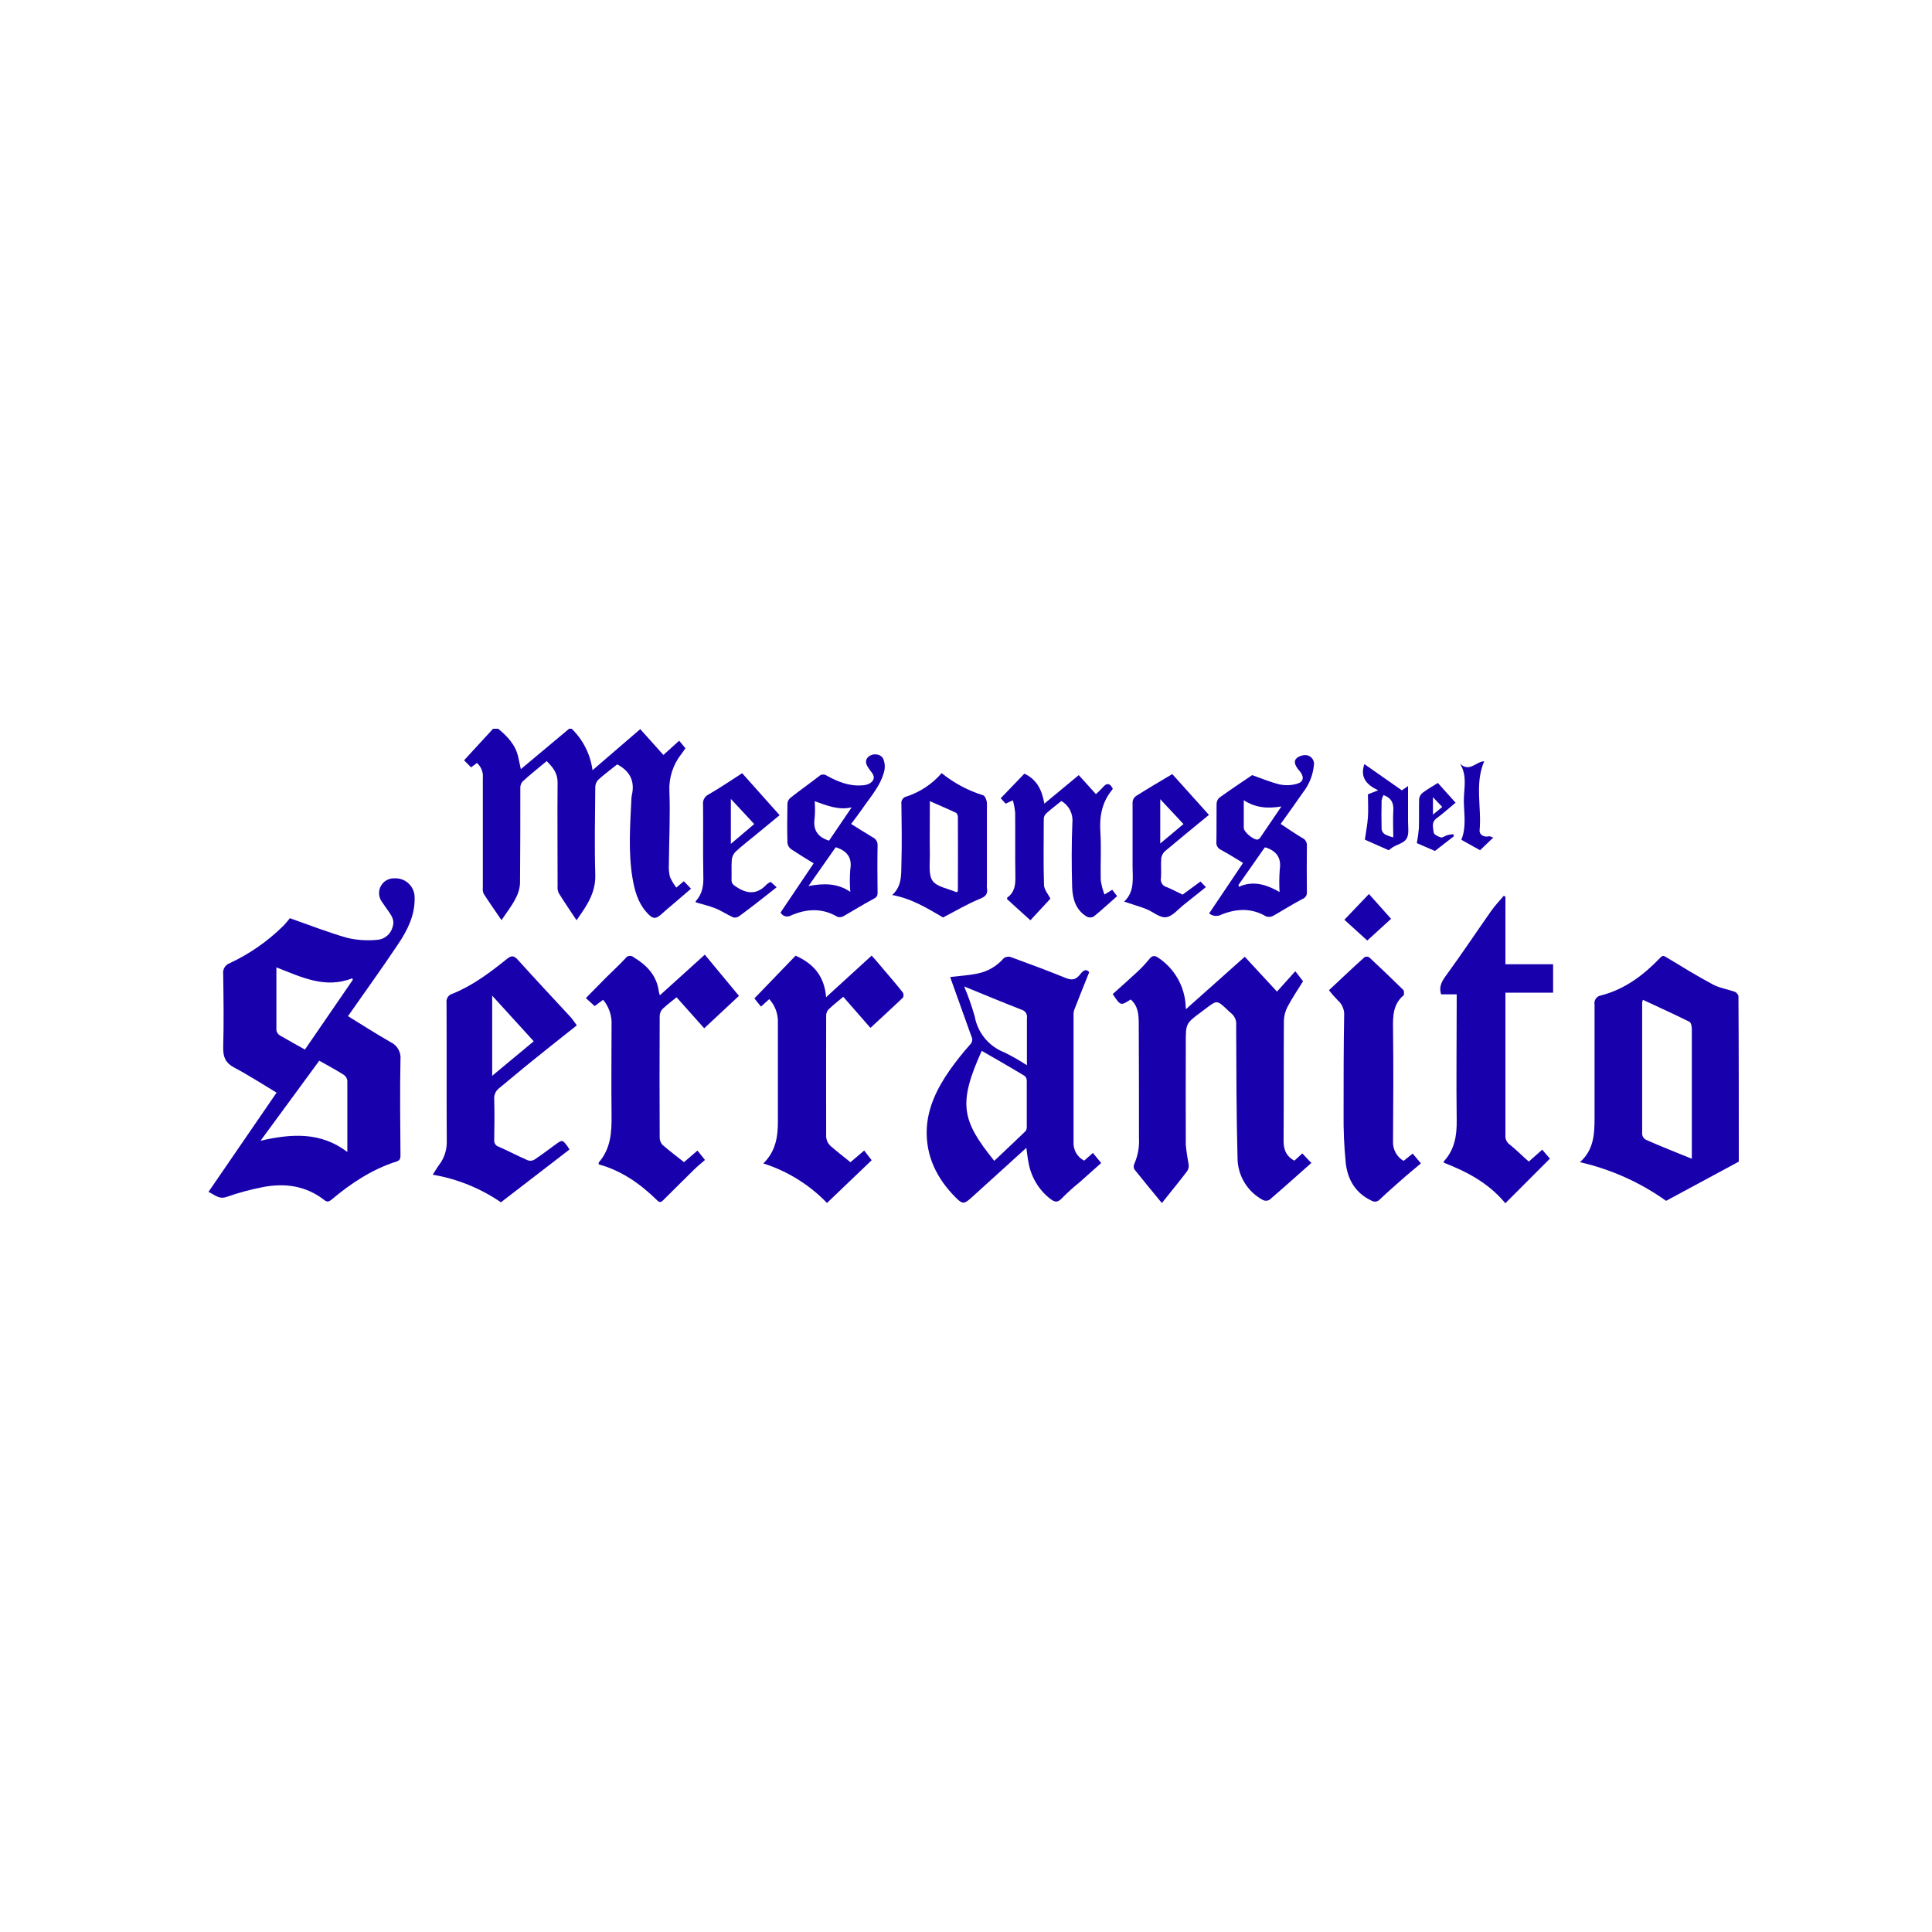
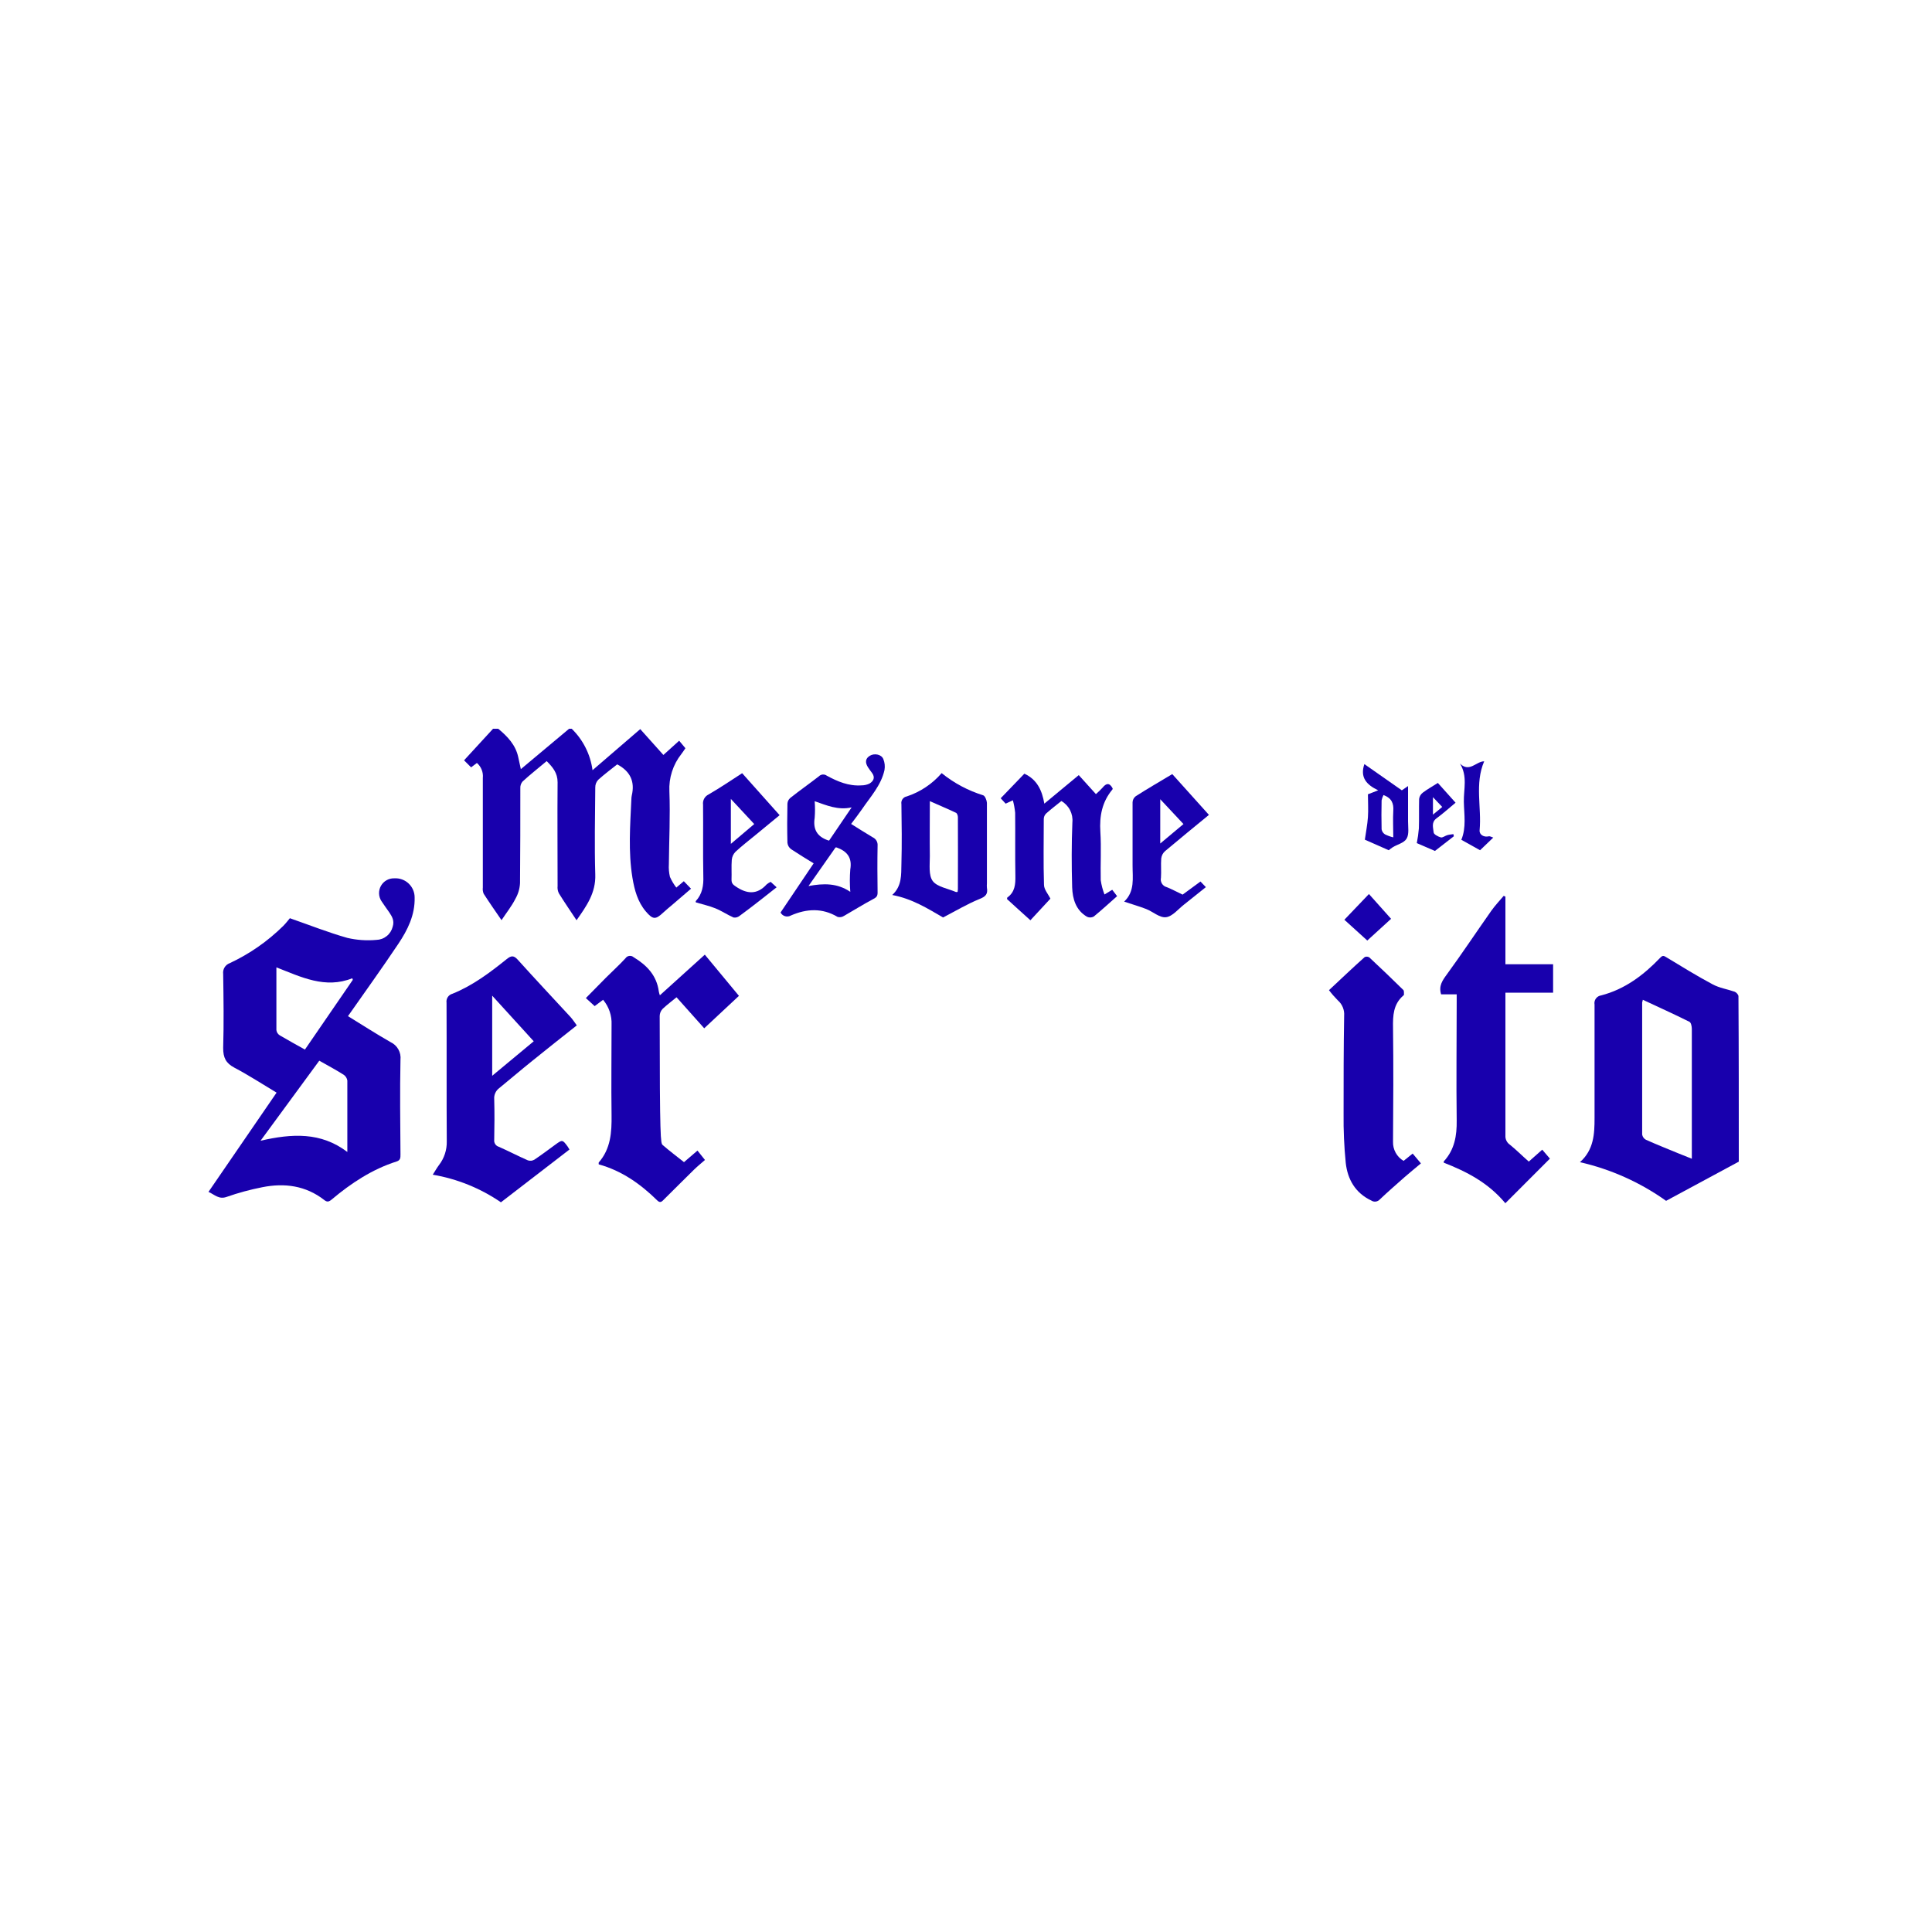
<svg xmlns="http://www.w3.org/2000/svg" width="1080" zoomAndPan="magnify" viewBox="0 0 810 810" height="1080" preserveAspectRatio="xMidYMid meet" version="1.2">
  <defs>
    <clipPath id="96a7081f92">
      <path d="M 194 305.352 L 290 305.352 L 290 386 L 194 386 Z M 194 305.352 " />
    </clipPath>
    <clipPath id="76fd0b8b8a">
      <path d="M 87.16 368 L 174 368 L 174 504 L 87.16 504 Z M 87.16 368 " />
    </clipPath>
    <clipPath id="5d07d98393">
      <path d="M 466 400 L 550 400 L 550 504.852 L 466 504.852 Z M 466 400 " />
    </clipPath>
    <clipPath id="8a33039f5e">
      <path d="M 388 401 L 462 401 L 462 504.852 L 388 504.852 Z M 388 401 " />
    </clipPath>
    <clipPath id="de6190c95c">
      <path d="M 181 400 L 242 400 L 242 504.852 L 181 504.852 Z M 181 400 " />
    </clipPath>
    <clipPath id="20c71ad85b">
      <path d="M 603 375 L 652 375 L 652 504.852 L 603 504.852 Z M 603 375 " />
    </clipPath>
    <clipPath id="feb0c912ff">
-       <path d="M 316 400 L 379 400 L 379 504.852 L 316 504.852 Z M 316 400 " />
-     </clipPath>
+       </clipPath>
  </defs>
  <g id="ca2ab03020">
    <g clip-rule="nonzero" clip-path="url(#96a7081f92)">
      <path style=" stroke:none;fill-rule:nonzero;fill:#1800ad;fill-opacity:1;" d="M 239.691 305.527 C 242.078 307.855 244.02 310.508 245.516 313.488 C 247.012 316.465 247.98 319.605 248.422 322.91 L 268.43 305.684 L 278.133 316.52 L 284.742 310.551 L 287.363 313.691 C 286.801 314.508 286.281 315.34 285.684 316.109 C 283.918 318.336 282.602 320.801 281.734 323.504 C 280.867 326.207 280.504 328.977 280.645 331.812 C 281.035 341.973 280.52 352.227 280.426 362.324 C 280.312 364.121 280.465 365.895 280.879 367.645 C 281.59 369.246 282.48 370.738 283.551 372.121 L 286.691 369.453 L 289.719 372.594 L 281.871 379.328 C 280.566 380.43 279.23 381.512 277.992 382.672 C 274.852 385.609 273.734 385.578 270.816 382.188 C 267.328 378.105 266.012 373.125 265.16 368.055 C 263.355 357.062 264.203 346.07 264.707 335.078 C 264.711 334.551 264.766 334.027 264.879 333.508 C 266.23 327.762 264.328 323.398 258.77 320.461 C 256.32 322.422 253.449 324.543 250.809 326.93 C 249.965 327.848 249.551 328.934 249.57 330.18 C 249.477 342.352 249.207 354.52 249.57 366.656 C 249.836 374.32 245.957 379.801 241.719 385.812 C 239.113 381.887 236.629 378.262 234.309 374.523 C 233.84 373.559 233.66 372.543 233.773 371.477 C 233.773 356.969 233.648 342.477 233.773 327.965 C 233.773 324.055 231.762 321.684 229.203 319.094 C 225.688 322.062 222.199 324.777 219.059 327.684 C 218.387 328.52 218.082 329.473 218.148 330.543 C 218.148 343.777 218.148 357.031 218.023 370.254 C 217.898 372.57 217.266 374.734 216.125 376.754 C 214.555 379.895 212.371 382.594 210.266 385.781 C 207.645 381.953 205.133 378.371 202.777 374.695 C 202.434 373.863 202.32 373 202.43 372.105 C 202.43 356.801 202.43 341.484 202.43 326.16 C 202.551 324.977 202.391 323.828 201.953 322.719 C 201.516 321.609 200.848 320.664 199.949 319.879 L 197.516 321.715 L 194.562 318.766 L 206.719 305.527 L 208.883 305.527 C 212.777 308.762 216.188 312.297 217.285 317.477 C 217.613 319.047 217.977 320.617 218.367 322.469 L 238.609 305.527 Z M 239.691 305.527 " />
    </g>
    <g clip-rule="nonzero" clip-path="url(#76fd0b8b8a)">
      <path style=" stroke:none;fill-rule:nonzero;fill:#1800ad;fill-opacity:1;" d="M 115.957 458.094 C 109.977 454.512 104.273 450.789 98.277 447.633 C 94.68 445.734 93.566 443.426 93.566 439.391 C 93.879 429.043 93.723 418.68 93.566 408.316 C 93.504 407.84 93.523 407.363 93.625 406.895 C 93.723 406.426 93.902 405.984 94.152 405.574 C 94.402 405.164 94.715 404.809 95.09 404.504 C 95.465 404.203 95.875 403.969 96.328 403.809 C 104.695 399.887 112.168 394.684 118.754 388.199 C 119.93 387.008 120.949 385.656 121.531 384.965 C 129.809 387.855 137.578 390.934 145.605 393.211 C 149.621 394.145 153.684 394.426 157.789 394.059 C 158.582 394.035 159.355 393.887 160.098 393.613 C 160.844 393.336 161.527 392.949 162.145 392.449 C 162.766 391.953 163.285 391.367 163.711 390.695 C 164.137 390.023 164.445 389.301 164.637 388.531 C 165.406 386.066 164.445 384.355 163.223 382.547 C 161.996 380.742 160.961 379.422 159.895 377.758 C 159.59 377.285 159.355 376.781 159.191 376.242 C 159.027 375.703 158.938 375.156 158.922 374.594 C 158.906 374.031 158.969 373.477 159.102 372.934 C 159.238 372.387 159.445 371.867 159.723 371.379 C 160 370.891 160.336 370.449 160.734 370.051 C 161.133 369.652 161.574 369.316 162.066 369.039 C 162.555 368.762 163.07 368.559 163.617 368.422 C 164.164 368.285 164.719 368.227 165.277 368.242 C 165.828 368.207 166.379 368.227 166.922 368.301 C 167.469 368.379 168.004 368.512 168.52 368.695 C 169.039 368.883 169.535 369.121 170.004 369.406 C 170.477 369.695 170.91 370.027 171.312 370.406 C 171.715 370.785 172.074 371.199 172.391 371.652 C 172.703 372.102 172.973 372.582 173.188 373.09 C 173.406 373.598 173.57 374.121 173.68 374.66 C 173.789 375.199 173.84 375.746 173.836 376.297 C 174.023 383.633 170.883 389.914 166.992 395.723 C 160.176 405.914 153.016 415.852 145.887 426.027 C 151.711 429.609 157.633 433.422 163.738 436.91 C 164.434 437.234 165.059 437.656 165.617 438.176 C 166.176 438.695 166.641 439.289 167.016 439.953 C 167.387 440.621 167.652 441.328 167.801 442.074 C 167.953 442.824 167.984 443.578 167.902 444.336 C 167.633 457.574 167.809 470.828 167.902 484.062 C 167.902 485.398 167.902 486.465 166.238 486.969 C 156 490.234 147.223 496.043 139.07 502.891 C 137.926 503.863 137.125 504.086 135.93 503.094 C 128.176 497.066 119.316 495.887 109.992 497.742 C 104.902 498.738 99.906 500.094 95.012 501.809 C 91.793 502.969 90.016 500.883 87.41 499.703 Z M 133.859 444.699 L 109.238 478.254 C 122.441 475.223 134.52 474.547 145.621 482.965 C 145.621 472.648 145.621 462.836 145.621 453.02 C 145.547 452.52 145.375 452.055 145.098 451.625 C 144.824 451.199 144.477 450.848 144.051 450.57 C 140.625 448.418 137.094 446.52 133.859 444.699 Z M 127.875 439.988 L 147.91 410.812 L 147.707 410.137 C 136.34 414.676 126.289 409.633 115.879 405.566 C 115.879 414.785 115.879 423.328 115.879 431.867 C 116.016 432.828 116.492 433.566 117.309 434.082 C 120.809 436.156 124.359 438.07 127.875 440.051 Z M 127.875 439.988 " />
    </g>
    <g clip-rule="nonzero" clip-path="url(#5d07d98393)">
-       <path style=" stroke:none;fill-rule:nonzero;fill:#1800ad;fill-opacity:1;" d="M 487.117 504.383 C 483.238 499.672 479.359 494.961 475.59 490.25 C 475.219 489.461 475.219 488.672 475.59 487.879 C 477.086 484.453 477.73 480.871 477.52 477.141 C 477.52 461.203 477.52 445.262 477.426 429.324 C 477.426 425.59 477.238 421.789 474.051 419.039 C 469.812 421.742 469.812 421.742 466.516 416.762 C 469.891 413.734 473.469 410.594 476.941 407.344 C 478.719 405.684 480.375 403.91 481.902 402.02 C 483.16 400.449 484.258 400.559 485.75 401.625 C 487.41 402.746 488.922 404.039 490.285 405.512 C 491.645 406.98 492.816 408.59 493.801 410.332 C 494.789 412.078 495.559 413.914 496.117 415.836 C 496.676 417.762 497.004 419.723 497.102 421.727 C 497.102 422.039 497.102 422.352 497.211 423.105 L 521.879 401.125 L 535.383 415.727 L 543.062 407.184 L 546.312 411.395 C 544.352 414.535 541.902 418.191 539.844 422.023 C 538.84 423.918 538.316 425.941 538.273 428.086 C 538.148 444.84 538.273 461.594 538.148 478.332 C 538.148 482.039 539.262 484.77 542.656 486.625 L 546 483.578 L 549.785 487.582 C 543.801 492.871 538.07 498.023 532.211 503.047 C 531.801 503.281 531.359 503.402 530.891 503.422 C 530.418 503.438 529.969 503.344 529.543 503.141 C 528.738 502.715 527.965 502.238 527.223 501.703 C 526.484 501.172 525.781 500.594 525.121 499.965 C 524.457 499.34 523.84 498.672 523.27 497.961 C 522.699 497.25 522.18 496.504 521.711 495.723 C 521.238 494.938 520.824 494.129 520.465 493.293 C 520.105 492.453 519.805 491.594 519.562 490.715 C 519.32 489.84 519.137 488.945 519.016 488.043 C 518.895 487.141 518.832 486.23 518.836 485.32 C 518.348 466.887 518.348 448.434 518.27 429.984 C 518.328 429.477 518.324 428.973 518.25 428.469 C 518.18 427.961 518.043 427.477 517.84 427.008 C 517.641 426.539 517.379 426.105 517.062 425.703 C 516.75 425.305 516.387 424.949 515.977 424.645 C 515.422 424.188 514.898 423.695 514.406 423.172 C 510.215 419.293 510.215 419.293 505.598 422.793 C 504.969 423.281 504.309 423.75 503.664 424.238 C 497.148 429.09 497.148 429.09 497.148 437.238 C 497.148 451.48 497.07 465.707 497.148 479.934 C 497.41 482.68 497.809 485.406 498.344 488.113 C 498.488 489.152 498.285 490.117 497.73 491.004 C 494.277 495.527 490.711 499.859 487.117 504.383 Z M 487.117 504.383 " />
-     </g>
+       </g>
    <path style=" stroke:none;fill-rule:nonzero;fill:#1800ad;fill-opacity:1;" d="M 728.996 487.031 L 698.516 503.457 C 693.09 499.59 687.34 496.293 681.262 493.566 C 675.184 490.84 668.898 488.734 662.402 487.25 C 668.211 482.07 668.523 475.461 668.523 468.754 C 668.523 452.91 668.523 437.051 668.523 421.191 C 668.438 420.75 668.445 420.309 668.539 419.871 C 668.633 419.434 668.812 419.031 669.074 418.664 C 669.336 418.301 669.66 418 670.043 417.77 C 670.43 417.535 670.844 417.391 671.289 417.328 C 681.246 414.754 689.125 408.785 696.098 401.5 C 697.199 400.355 697.668 400.777 698.738 401.406 C 705.098 405.238 711.41 409.164 717.957 412.648 C 720.812 414.219 724.238 414.723 727.285 415.789 C 727.973 416.059 728.855 417.031 728.855 417.676 C 729.012 441.086 728.996 464.406 728.996 487.031 Z M 688.766 419.164 C 688.641 419.535 688.547 419.914 688.484 420.297 C 688.484 438.746 688.484 457.211 688.484 475.664 C 688.562 476.129 688.738 476.555 689.016 476.938 C 689.289 477.32 689.637 477.625 690.055 477.848 C 694.621 479.887 699.27 481.738 703.887 483.641 L 709.305 485.809 L 709.305 465.141 C 709.305 453.898 709.305 442.641 709.305 431.398 C 709.305 430.363 708.992 428.73 708.316 428.398 C 701.973 425.242 695.488 422.289 688.766 419.164 Z M 688.766 419.164 " />
    <g clip-rule="nonzero" clip-path="url(#8a33039f5e)">
-       <path style=" stroke:none;fill-rule:nonzero;fill:#1800ad;fill-opacity:1;" d="M 456.652 407.594 C 454.406 413.199 452.352 418.285 450.371 423.406 C 450.133 424.184 450.039 424.98 450.09 425.793 C 450.09 443.441 450.09 461.098 450.09 478.758 C 450.035 479.559 450.102 480.348 450.281 481.129 C 450.461 481.914 450.746 482.652 451.145 483.352 C 451.539 484.047 452.027 484.672 452.605 485.227 C 453.188 485.781 453.836 486.242 454.547 486.609 L 458.207 483.371 L 461.676 487.598 C 458.535 490.375 455.586 493.047 452.586 495.699 C 449.996 497.789 447.527 500.02 445.191 502.387 C 443.18 504.633 441.766 503.738 440.023 502.387 C 437.664 500.48 435.723 498.219 434.195 495.594 C 432.672 492.973 431.66 490.168 431.168 487.172 C 430.805 485.336 430.617 483.484 430.305 481.238 C 426.852 484.379 423.488 487.395 420.16 490.438 C 415.828 494.363 411.539 498.289 407.16 502.23 C 404.145 504.918 403.469 504.855 400.688 502.074 C 392.84 494.223 388.129 484.801 388.535 473.496 C 388.914 464.324 392.934 456.223 398.082 448.812 C 400.785 444.984 403.695 441.32 406.812 437.82 C 407.027 437.602 407.199 437.359 407.332 437.082 C 407.465 436.809 407.551 436.523 407.59 436.223 C 407.629 435.918 407.621 435.621 407.562 435.32 C 407.504 435.023 407.402 434.742 407.254 434.477 C 404.383 426.52 401.527 418.543 398.68 410.547 C 398.578 410.234 398.496 409.922 398.43 409.602 C 402.258 409.148 405.98 408.945 409.594 408.207 C 411.77 407.801 413.82 407.047 415.742 405.941 C 417.66 404.84 419.344 403.445 420.789 401.77 C 421.199 401.449 421.66 401.246 422.168 401.148 C 422.676 401.051 423.18 401.074 423.676 401.219 C 431.387 404.027 439.098 406.887 446.699 409.98 C 449.117 410.953 450.75 410.953 452.555 408.879 C 453.527 407.672 455.02 405.551 456.652 407.594 Z M 411.586 440.566 C 401.617 462.723 403.141 469.695 416.848 486.688 C 421.227 482.539 425.625 478.426 429.957 474.25 C 430.359 473.668 430.531 473.023 430.477 472.32 C 430.477 465.934 430.477 459.543 430.477 453.145 C 430.492 452.352 430.215 451.676 429.645 451.121 C 423.676 447.492 417.633 444.039 411.586 440.566 Z M 404.254 413.637 C 405.984 417.734 407.453 421.922 408.668 426.199 C 408.973 427.883 409.484 429.496 410.207 431.047 C 410.926 432.598 411.832 434.031 412.922 435.348 C 414.012 436.66 415.254 437.816 416.641 438.816 C 418.031 439.812 419.523 440.617 421.117 441.227 C 424.367 442.832 427.508 444.625 430.539 446.613 C 430.539 439.688 430.539 433.344 430.539 426.984 C 430.621 426.59 430.629 426.191 430.559 425.789 C 430.488 425.391 430.344 425.02 430.129 424.676 C 429.914 424.332 429.641 424.039 429.312 423.801 C 428.984 423.562 428.625 423.395 428.23 423.297 C 420.426 420.281 412.703 417.016 404.254 413.59 Z M 404.254 413.637 " />
-     </g>
+       </g>
    <g clip-rule="nonzero" clip-path="url(#de6190c95c)">
      <path style=" stroke:none;fill-rule:nonzero;fill:#1800ad;fill-opacity:1;" d="M 241.828 429.891 C 235.422 434.977 229.266 439.816 223.223 444.715 C 218.512 448.496 213.957 452.406 209.293 456.207 C 208.57 456.746 208.023 457.426 207.652 458.246 C 207.281 459.066 207.133 459.926 207.203 460.824 C 207.363 466.492 207.312 472.176 207.203 477.848 C 207.16 478.168 207.176 478.488 207.25 478.805 C 207.324 479.121 207.449 479.414 207.629 479.684 C 207.805 479.957 208.027 480.188 208.289 480.379 C 208.551 480.57 208.84 480.711 209.152 480.797 C 213.234 482.605 217.207 484.676 221.305 486.48 C 222.266 486.793 223.18 486.691 224.055 486.184 C 227.035 484.207 229.895 482.023 232.816 479.902 C 235.734 477.781 235.828 477.734 237.996 480.703 C 238.246 481.066 238.453 481.441 238.75 481.945 L 210.016 504.07 C 205.727 501.129 201.172 498.684 196.355 496.73 C 191.535 494.781 186.562 493.367 181.438 492.496 C 182.441 490.926 183.164 489.637 184.043 488.461 C 185.141 487.039 185.973 485.473 186.531 483.762 C 187.09 482.055 187.352 480.301 187.309 478.504 C 187.184 459.145 187.309 439.766 187.215 420.406 C 187.152 419.996 187.164 419.586 187.254 419.18 C 187.344 418.777 187.5 418.398 187.727 418.051 C 187.957 417.703 188.238 417.406 188.574 417.164 C 188.91 416.922 189.277 416.746 189.68 416.637 C 198.176 413.215 205.383 407.781 212.48 402.082 C 214.332 400.59 215.418 400.512 217.082 402.379 C 224.367 410.465 231.824 418.395 239.207 426.406 C 240.117 427.41 240.824 428.539 241.828 429.891 Z M 223.77 436.562 L 206.355 417.438 L 206.355 451.027 Z M 223.77 436.562 " />
    </g>
    <g clip-rule="nonzero" clip-path="url(#20c71ad85b)">
      <path style=" stroke:none;fill-rule:nonzero;fill:#1800ad;fill-opacity:1;" d="M 631.121 504.461 C 623.945 495.84 614.902 491.207 605.34 487.473 C 605.34 487.219 605.199 486.984 605.34 486.891 C 609.828 482.008 610.82 476.164 610.727 469.727 C 610.504 453.16 610.727 436.578 610.727 420.016 C 610.727 419.039 610.727 418.066 610.727 416.875 L 604.191 416.875 C 603.109 413.34 604.727 411.078 606.625 408.488 C 613 399.742 618.984 390.73 625.219 381.871 C 626.789 379.645 628.688 377.664 630.43 375.59 L 631.152 375.906 L 631.152 404.266 L 651.145 404.266 L 651.145 416.199 L 631.152 416.199 L 631.152 419.34 C 631.152 438.254 631.152 457.172 631.152 476.086 C 631.105 476.84 631.246 477.559 631.578 478.238 C 631.906 478.918 632.383 479.473 633.008 479.902 C 635.723 482.086 638.219 484.613 640.953 487 L 646.59 482.008 L 649.809 485.762 Z M 631.121 504.461 " />
    </g>
-     <path style=" stroke:none;fill-rule:nonzero;fill:#1800ad;fill-opacity:1;" d="M 251.016 488.164 C 250.984 487.902 250.984 487.641 251.016 487.379 C 256.07 481.613 256.496 474.691 256.398 467.465 C 256.227 454.906 256.398 442.25 256.398 429.641 C 256.484 427.734 256.219 425.875 255.609 424.07 C 254.996 422.262 254.078 420.629 252.852 419.164 L 249.316 421.82 L 245.629 418.445 C 248.391 415.648 251.172 412.773 253.996 409.949 C 256.824 407.121 259.602 404.625 262.211 401.785 C 262.395 401.504 262.629 401.277 262.91 401.098 C 263.195 400.922 263.504 400.812 263.832 400.77 C 264.164 400.727 264.488 400.75 264.809 400.848 C 265.129 400.945 265.414 401.105 265.664 401.328 C 271.176 404.656 275.336 408.961 276.215 415.711 C 276.32 416.246 276.469 416.77 276.656 417.281 L 295.5 400.246 L 309.805 417.516 L 295.246 431.117 L 283.645 418.113 C 281.727 419.684 279.641 421.254 277.801 422.98 C 277.016 423.82 276.609 424.816 276.578 425.965 C 276.492 442.988 276.492 460.004 276.578 477.012 C 276.598 478.168 277 479.168 277.785 480.012 C 280.691 482.539 283.77 484.848 286.77 487.234 L 292.422 482.383 L 295.562 486.324 C 293.992 487.707 292.422 488.965 290.977 490.375 C 286.785 494.477 282.672 498.621 278.508 502.734 C 277.691 503.535 276.938 504.633 275.621 503.348 C 268.555 496.391 260.656 490.816 251.016 488.164 Z M 251.016 488.164 " />
+     <path style=" stroke:none;fill-rule:nonzero;fill:#1800ad;fill-opacity:1;" d="M 251.016 488.164 C 250.984 487.902 250.984 487.641 251.016 487.379 C 256.07 481.613 256.496 474.691 256.398 467.465 C 256.227 454.906 256.398 442.25 256.398 429.641 C 256.484 427.734 256.219 425.875 255.609 424.07 C 254.996 422.262 254.078 420.629 252.852 419.164 L 249.316 421.82 L 245.629 418.445 C 248.391 415.648 251.172 412.773 253.996 409.949 C 256.824 407.121 259.602 404.625 262.211 401.785 C 262.395 401.504 262.629 401.277 262.91 401.098 C 263.195 400.922 263.504 400.812 263.832 400.77 C 264.164 400.727 264.488 400.75 264.809 400.848 C 265.129 400.945 265.414 401.105 265.664 401.328 C 271.176 404.656 275.336 408.961 276.215 415.711 C 276.32 416.246 276.469 416.77 276.656 417.281 L 295.5 400.246 L 309.805 417.516 L 295.246 431.117 L 283.645 418.113 C 281.727 419.684 279.641 421.254 277.801 422.98 C 277.016 423.82 276.609 424.816 276.578 425.965 C 276.598 478.168 277 479.168 277.785 480.012 C 280.691 482.539 283.77 484.848 286.77 487.234 L 292.422 482.383 L 295.562 486.324 C 293.992 487.707 292.422 488.965 290.977 490.375 C 286.785 494.477 282.672 498.621 278.508 502.734 C 277.691 503.535 276.938 504.633 275.621 503.348 C 268.555 496.391 260.656 490.816 251.016 488.164 Z M 251.016 488.164 " />
    <g clip-rule="nonzero" clip-path="url(#feb0c912ff)">
      <path style=" stroke:none;fill-rule:nonzero;fill:#1800ad;fill-opacity:1;" d="M 356.551 487.266 L 362.312 482.367 L 365.453 486.434 L 346.719 504.352 C 343.031 500.523 338.926 497.203 334.41 494.402 C 329.891 491.598 325.098 489.391 320.027 487.785 C 325.238 482.668 326.148 476.59 326.133 470.152 C 326.133 456.02 326.133 442.043 326.133 427.992 C 326.105 426.301 325.777 424.676 325.152 423.105 C 324.527 421.539 323.645 420.129 322.508 418.883 L 319.035 422.023 L 316.289 418.586 L 333.562 400.668 C 340.848 403.934 345.59 408.961 346.344 418.082 C 352.969 412.051 359.078 406.461 365.453 400.637 C 367.023 402.379 368.594 404.219 370.164 406.102 C 372.957 409.383 375.77 412.648 378.453 416.027 C 378.664 416.352 378.781 416.711 378.805 417.098 C 378.828 417.484 378.762 417.855 378.598 418.207 C 374.137 422.496 369.551 426.672 364.934 430.941 C 361.168 426.641 357.477 422.387 353.551 417.91 C 351.398 419.715 349.234 421.395 347.27 423.297 C 346.633 424.074 346.336 424.961 346.375 425.965 C 346.375 442.891 346.297 459.836 346.375 476.762 C 346.539 478.262 347.176 479.516 348.289 480.531 C 350.961 482.855 353.723 484.941 356.551 487.266 Z M 356.551 487.266 " />
    </g>
    <path style=" stroke:none;fill-rule:nonzero;fill:#1800ad;fill-opacity:1;" d="M 588.457 486.703 L 592.273 483.641 L 595.73 487.754 C 593.391 489.719 591.113 491.57 588.914 493.484 C 585.398 496.625 581.863 499.641 578.457 502.906 C 578.23 503.148 577.973 503.344 577.676 503.496 C 577.379 503.645 577.07 503.734 576.738 503.77 C 576.41 503.809 576.086 503.785 575.766 503.703 C 575.445 503.621 575.148 503.488 574.875 503.301 C 568.219 500.16 564.984 494.441 564.215 487.598 C 563.531 480.711 563.23 473.805 563.305 466.887 C 563.305 453.191 563.305 439.5 563.539 425.824 C 563.629 424.605 563.438 423.43 562.973 422.297 C 562.504 421.168 561.809 420.203 560.887 419.402 C 559.555 418.059 558.32 416.637 557.18 415.129 C 562.25 410.418 567.152 405.707 572.145 401.266 C 572.465 401.117 572.801 401.055 573.152 401.082 C 573.508 401.109 573.828 401.223 574.121 401.422 C 578.926 405.902 583.668 410.445 588.348 415.051 C 588.727 415.43 588.57 416.371 588.617 417.062 C 588.617 417.188 588.395 417.344 588.27 417.453 C 584.141 421.082 583.953 425.777 584.031 430.863 C 584.234 446.801 584.156 462.738 584.031 478.68 C 584.004 479.484 584.086 480.277 584.273 481.062 C 584.465 481.848 584.754 482.594 585.141 483.297 C 585.531 484.004 586.008 484.645 586.57 485.223 C 587.133 485.801 587.762 486.293 588.457 486.703 Z M 588.457 486.703 " />
    <path style=" stroke:none;fill-rule:nonzero;fill:#1800ad;fill-opacity:1;" d="M 356.832 345.441 C 359.973 347.422 362.973 349.289 365.957 351.082 C 366.273 351.23 366.562 351.426 366.824 351.668 C 367.082 351.906 367.301 352.18 367.477 352.484 C 367.652 352.789 367.781 353.113 367.859 353.461 C 367.938 353.805 367.961 354.152 367.934 354.504 C 367.809 361.066 367.84 367.645 367.934 374.227 C 367.934 375.797 367.383 376.25 366.082 376.941 C 361.938 379.141 357.98 381.652 353.863 383.992 C 353.027 384.527 352.125 384.668 351.164 384.418 C 344.727 380.586 338.18 380.961 331.598 383.82 C 331.23 384.035 330.832 384.168 330.41 384.219 C 329.988 384.273 329.57 384.242 329.16 384.125 C 328.75 384.008 328.379 383.816 328.047 383.547 C 327.715 383.277 327.449 382.957 327.25 382.578 L 341.129 361.961 C 337.988 360.031 334.848 358.129 331.707 356.043 C 330.812 355.383 330.289 354.504 330.137 353.402 C 329.996 347.926 330.012 342.414 330.137 336.934 C 330.203 335.977 330.598 335.18 331.316 334.547 C 335.273 331.406 339.371 328.547 343.328 325.469 C 343.543 325.254 343.785 325.082 344.062 324.953 C 344.336 324.824 344.625 324.746 344.926 324.723 C 345.23 324.699 345.527 324.727 345.82 324.809 C 346.113 324.891 346.383 325.023 346.625 325.203 C 351.148 327.668 355.844 329.645 361.168 329.27 C 362.336 329.273 363.449 329.027 364.512 328.531 C 366.238 327.496 367.023 325.957 365.594 324.039 C 365.062 323.32 364.512 322.613 364.023 321.859 C 362.547 319.676 362.816 317.965 364.73 316.832 C 366.648 315.703 369.551 316.285 370.336 318.23 C 370.938 319.723 371.098 321.262 370.824 322.848 C 369.41 329.254 364.965 334.012 361.402 339.258 C 360.02 341.266 358.496 343.215 356.832 345.441 Z M 350.316 355.289 L 338.965 371.477 C 345.34 370.285 351.008 370.207 356.488 373.91 C 356.238 370.77 356.238 367.629 356.488 364.488 C 357.336 359.496 355.074 356.844 350.723 355.289 C 350.59 355.281 350.453 355.281 350.316 355.289 Z M 357.051 338.504 C 351.32 339.773 346.547 337.641 341.555 335.91 C 341.738 338.234 341.738 340.559 341.555 342.883 C 340.801 347.672 342.559 350.734 347.129 352.305 C 347.281 352.359 347.438 352.402 347.598 352.43 Z M 357.051 338.504 " />
    <path style=" stroke:none;fill-rule:nonzero;fill:#1800ad;fill-opacity:1;" d="M 466.309 373.047 L 468.352 375.719 C 465.07 378.621 461.898 381.543 458.555 384.273 C 458.125 384.508 457.668 384.633 457.184 384.652 C 456.699 384.672 456.234 384.582 455.789 384.387 C 451.078 381.668 449.68 376.941 449.508 372.027 C 449.258 362.953 449.227 353.859 449.602 344.801 C 449.691 343.91 449.648 343.023 449.48 342.145 C 449.312 341.27 449.023 340.43 448.617 339.637 C 448.207 338.84 447.691 338.121 447.074 337.473 C 446.457 336.824 445.762 336.277 444.984 335.832 C 442.914 337.512 440.652 339.227 438.547 341.109 C 437.934 341.746 437.621 342.504 437.605 343.387 C 437.605 352.57 437.402 361.758 437.699 370.945 C 437.699 372.922 439.457 374.855 440.387 376.77 L 432 385.828 C 428.484 382.688 425.312 379.77 422.203 376.941 C 422.281 376.582 422.203 376.328 422.359 376.266 C 425.5 374.004 425.766 370.785 425.703 367.238 C 425.547 358.414 425.703 349.59 425.609 340.766 C 425.434 338.996 425.117 337.25 424.652 335.535 L 421.621 336.934 L 419.547 334.672 L 429.473 324.371 C 434.828 326.836 436.883 331.391 437.84 336.934 L 452.273 324.969 L 459.465 332.93 C 460.438 332.094 461.359 331.203 462.227 330.258 C 463.797 328.297 465.195 328.078 466.484 330.543 C 466.484 330.668 466.484 330.887 466.387 330.996 C 462.055 336.18 460.906 342.113 461.332 348.758 C 461.758 355.398 461.332 362.262 461.488 369.012 C 461.785 371.07 462.309 373.07 463.059 375.012 Z M 466.309 373.047 " />
-     <path style=" stroke:none;fill-rule:nonzero;fill:#1800ad;fill-opacity:1;" d="M 536.922 345.441 C 540.062 347.5 543 349.543 546.062 351.363 C 546.664 351.645 547.137 352.074 547.473 352.648 C 547.812 353.219 547.957 353.84 547.914 354.504 C 547.844 360.973 547.844 367.453 547.914 373.941 C 547.949 374.262 547.93 374.578 547.859 374.891 C 547.785 375.207 547.664 375.496 547.488 375.77 C 547.316 376.039 547.105 376.273 546.852 376.473 C 546.598 376.672 546.32 376.824 546.016 376.926 C 541.855 379.094 537.898 381.637 533.781 383.977 C 533.324 384.23 532.832 384.375 532.309 384.414 C 531.785 384.449 531.277 384.379 530.785 384.195 C 524.707 380.617 518.457 380.914 512.207 383.395 C 511.797 383.629 511.359 383.793 510.898 383.895 C 510.438 383.996 509.973 384.027 509.504 383.988 C 509.031 383.949 508.578 383.84 508.141 383.664 C 507.703 383.488 507.301 383.254 506.934 382.957 L 521.16 361.789 C 518.02 359.906 515.02 357.988 511.91 356.309 C 511.586 356.168 511.293 355.98 511.031 355.742 C 510.77 355.508 510.551 355.234 510.375 354.926 C 510.203 354.621 510.082 354.293 510.012 353.945 C 509.945 353.602 509.934 353.25 509.977 352.902 C 510.09 347.594 509.977 342.27 510.055 336.965 C 510.105 335.934 510.512 335.074 511.281 334.387 C 515.758 331.168 520.34 328.109 524.988 324.969 C 528.43 326.176 532.371 327.855 536.484 328.879 C 538.863 329.367 541.223 329.297 543.566 328.656 C 546.469 327.918 546.895 325.941 545.137 323.57 C 544.805 323.145 544.414 322.77 544.098 322.328 C 543.047 320.852 542.137 319.078 543.754 317.758 C 544.371 317.293 545.055 316.965 545.801 316.777 C 546.551 316.586 547.309 316.547 548.07 316.66 C 548.535 316.77 548.957 316.957 549.348 317.227 C 549.734 317.5 550.059 317.832 550.316 318.23 C 550.574 318.625 550.75 319.059 550.844 319.52 C 550.938 319.984 550.938 320.449 550.852 320.914 C 550.637 322.977 550.145 324.969 549.371 326.891 C 548.598 328.812 547.574 330.59 546.297 332.223 C 543.281 336.602 540.125 340.938 536.922 345.441 Z M 519.242 371.023 L 519.398 371.793 C 525.461 369.059 530.957 370.848 536.469 373.988 C 536.277 370.848 536.305 367.707 536.547 364.57 C 537.27 359.73 535.258 356.922 530.91 355.383 C 530.691 355.332 530.473 355.301 530.25 355.289 C 526.605 360.484 522.918 365.746 519.242 371.023 Z M 521.457 335.504 C 521.457 339.789 521.457 343.449 521.457 347.125 C 521.457 348.82 525.664 352.305 527.297 351.977 C 527.734 351.84 528.078 351.586 528.336 351.207 C 531.238 346.949 534.129 342.68 537.238 338.109 C 531.648 339.051 526.574 338.785 521.457 335.504 Z M 521.457 335.504 " />
    <path style=" stroke:none;fill-rule:nonzero;fill:#1800ad;fill-opacity:1;" d="M 394.785 324.137 C 400 328.34 405.805 331.438 412.199 333.43 C 412.984 333.668 413.691 335.504 413.77 336.57 C 413.77 347.812 413.77 359.074 413.77 370.332 C 413.715 370.961 413.715 371.586 413.77 372.215 C 414.242 374.824 413.25 375.906 410.629 376.926 C 405.543 379 400.77 381.855 395.383 384.652 C 389.242 381.102 382.523 376.801 374.074 375.23 C 378.188 371.461 377.812 366.719 377.922 362.262 C 378.156 353.891 378.047 345.508 377.922 337.137 C 377.855 336.773 377.859 336.41 377.941 336.047 C 378.02 335.684 378.164 335.352 378.379 335.047 C 378.59 334.746 378.852 334.492 379.164 334.293 C 379.477 334.098 379.816 333.965 380.184 333.902 C 383.012 332.965 385.668 331.668 388.145 330.008 C 390.625 328.352 392.836 326.395 394.785 324.137 Z M 401.488 373.941 C 401.488 373.473 401.602 373.125 401.602 372.781 C 401.602 362.715 401.68 352.637 401.602 342.57 C 401.602 341.957 401.27 341 400.832 340.781 C 397.328 339.113 393.75 337.641 389.84 335.879 C 389.84 343.902 389.746 351.457 389.84 358.996 C 389.84 362.559 389.258 366.988 391.078 369.406 C 392.902 371.824 397.469 372.547 400.816 373.988 C 401.004 374.02 401.113 373.973 401.488 373.941 Z M 401.488 373.941 " />
    <path style=" stroke:none;fill-rule:nonzero;fill:#1800ad;fill-opacity:1;" d="M 323.105 369.719 L 325.602 371.996 C 323.184 373.91 321.031 375.625 318.863 377.305 C 315.961 379.547 313.07 381.824 310.086 383.977 C 309.34 384.574 308.492 384.805 307.543 384.668 C 304.922 383.52 302.52 381.871 299.879 380.805 C 297.242 379.738 294.445 379.141 291.73 378.324 C 291.73 378.121 291.621 377.867 291.73 377.773 C 294.461 374.789 295.012 371.273 294.871 367.332 C 294.668 357.344 294.871 347.344 294.762 337.355 C 294.703 336.93 294.715 336.504 294.789 336.078 C 294.867 335.656 295.004 335.254 295.207 334.871 C 295.41 334.492 295.668 334.152 295.977 333.852 C 296.285 333.551 296.637 333.309 297.023 333.117 C 301.812 330.352 306.445 327.211 311.152 324.168 L 326.855 341.77 L 316.84 350.012 C 313.996 352.352 311.074 354.598 308.375 357.094 C 307.465 358.031 306.941 359.152 306.805 360.453 C 306.586 363.234 306.805 366.043 306.695 368.824 C 306.695 370.395 307.355 370.914 308.5 371.684 C 313.117 374.824 317.402 375.23 321.438 370.77 C 321.953 370.355 322.508 370.004 323.105 369.719 Z M 306.414 334.953 L 306.414 353.797 L 316.211 345.488 Z M 306.414 334.953 " />
    <path style=" stroke:none;fill-rule:nonzero;fill:#1800ad;fill-opacity:1;" d="M 471.305 378.012 C 475.887 373.676 474.82 368.117 474.836 362.793 C 474.836 353.969 474.836 345.16 474.836 336.336 C 474.902 335.301 475.34 334.465 476.156 333.824 C 481.055 330.684 486.062 327.793 491.48 324.543 L 506.852 341.645 C 500.684 346.715 494.496 351.738 488.418 356.875 C 487.523 357.695 487 358.711 486.848 359.922 C 486.645 362.59 486.926 365.324 486.738 368.008 C 486.645 368.426 486.633 368.848 486.703 369.27 C 486.777 369.695 486.922 370.09 487.148 370.457 C 487.371 370.82 487.656 371.133 488 371.387 C 488.344 371.645 488.727 371.824 489.141 371.934 C 491.371 372.812 493.492 373.988 495.816 375.074 C 498.188 373.348 500.637 371.555 503.305 369.578 L 505.566 371.934 C 502.426 374.477 499.426 376.879 496.426 379.234 C 493.961 381.148 491.574 384.211 488.875 384.543 C 486.172 384.871 483.395 382.219 480.535 381.102 C 477.68 379.988 474.633 379.141 471.305 378.012 Z M 496.176 345.488 L 486.441 335.078 L 486.441 353.641 Z M 496.176 345.488 " />
    <path style=" stroke:none;fill-rule:nonzero;fill:#1800ad;fill-opacity:1;" d="M 572.223 352.039 C 572.664 348.898 573.289 345.758 573.512 342.617 C 573.73 339.477 573.512 336.336 573.512 333.008 L 577.812 331.344 C 572.852 328.988 570.133 325.91 572.02 320.352 L 587.723 331.344 L 590.328 329.566 C 590.328 334.766 590.328 339.57 590.328 344.375 C 590.328 346.809 590.828 349.652 589.762 351.535 C 588.695 353.418 585.93 353.984 583.938 355.195 C 583.344 355.582 582.777 356.004 582.242 356.465 Z M 584.141 351.066 C 584.141 347.156 583.938 343.559 584.141 339.98 C 584.375 336.84 583.465 334.609 580.043 333.32 C 579.66 334.023 579.395 334.766 579.242 335.551 C 579.164 339.602 579.133 343.652 579.242 347.703 C 579.414 348.605 579.887 349.305 580.656 349.809 C 581.77 350.359 582.93 350.777 584.141 351.066 Z M 584.141 351.066 " />
    <path style=" stroke:none;fill-rule:nonzero;fill:#1800ad;fill-opacity:1;" d="M 612.105 320.129 C 616.047 324.055 618.969 319.141 622.25 319.188 C 618.199 328.609 621.23 338.504 620.336 348.066 C 620.145 349.996 622.188 351.129 624.164 350.625 C 624.652 350.5 625.266 350.922 626.051 351.16 L 620.523 356.465 L 612.672 352.086 C 614.809 346.918 613.832 341.484 613.723 336.18 C 613.613 330.871 615.371 325.469 612.105 320.129 Z M 612.105 320.129 " />
    <path style=" stroke:none;fill-rule:nonzero;fill:#1800ad;fill-opacity:1;" d="M 601.602 356.766 L 594 353.484 C 594.402 351.445 594.691 349.395 594.867 347.328 C 595.008 343.199 594.867 339.051 594.977 334.922 C 595.148 333.84 595.672 332.965 596.547 332.301 C 598.461 330.855 600.582 329.68 602.828 328.25 L 610.254 336.539 C 607.523 338.801 605.008 341.078 602.293 343.07 C 599.984 344.754 600.879 347.027 601.066 348.977 C 601.066 349.793 602.906 350.75 604.051 351.082 C 604.82 351.285 605.84 350.406 606.785 350.137 C 607.727 349.871 608.496 349.855 609.344 349.715 L 609.531 350.609 Z M 600.77 334.215 L 600.77 341.531 C 602.34 340.293 603.438 339.336 604.664 338.312 Z M 600.77 334.215 " />
    <path style=" stroke:none;fill-rule:nonzero;fill:#1800ad;fill-opacity:1;" d="M 573.934 374.824 L 583.215 385.219 L 573.242 394.324 L 563.633 385.609 Z M 573.934 374.824 " />
  </g>
</svg>